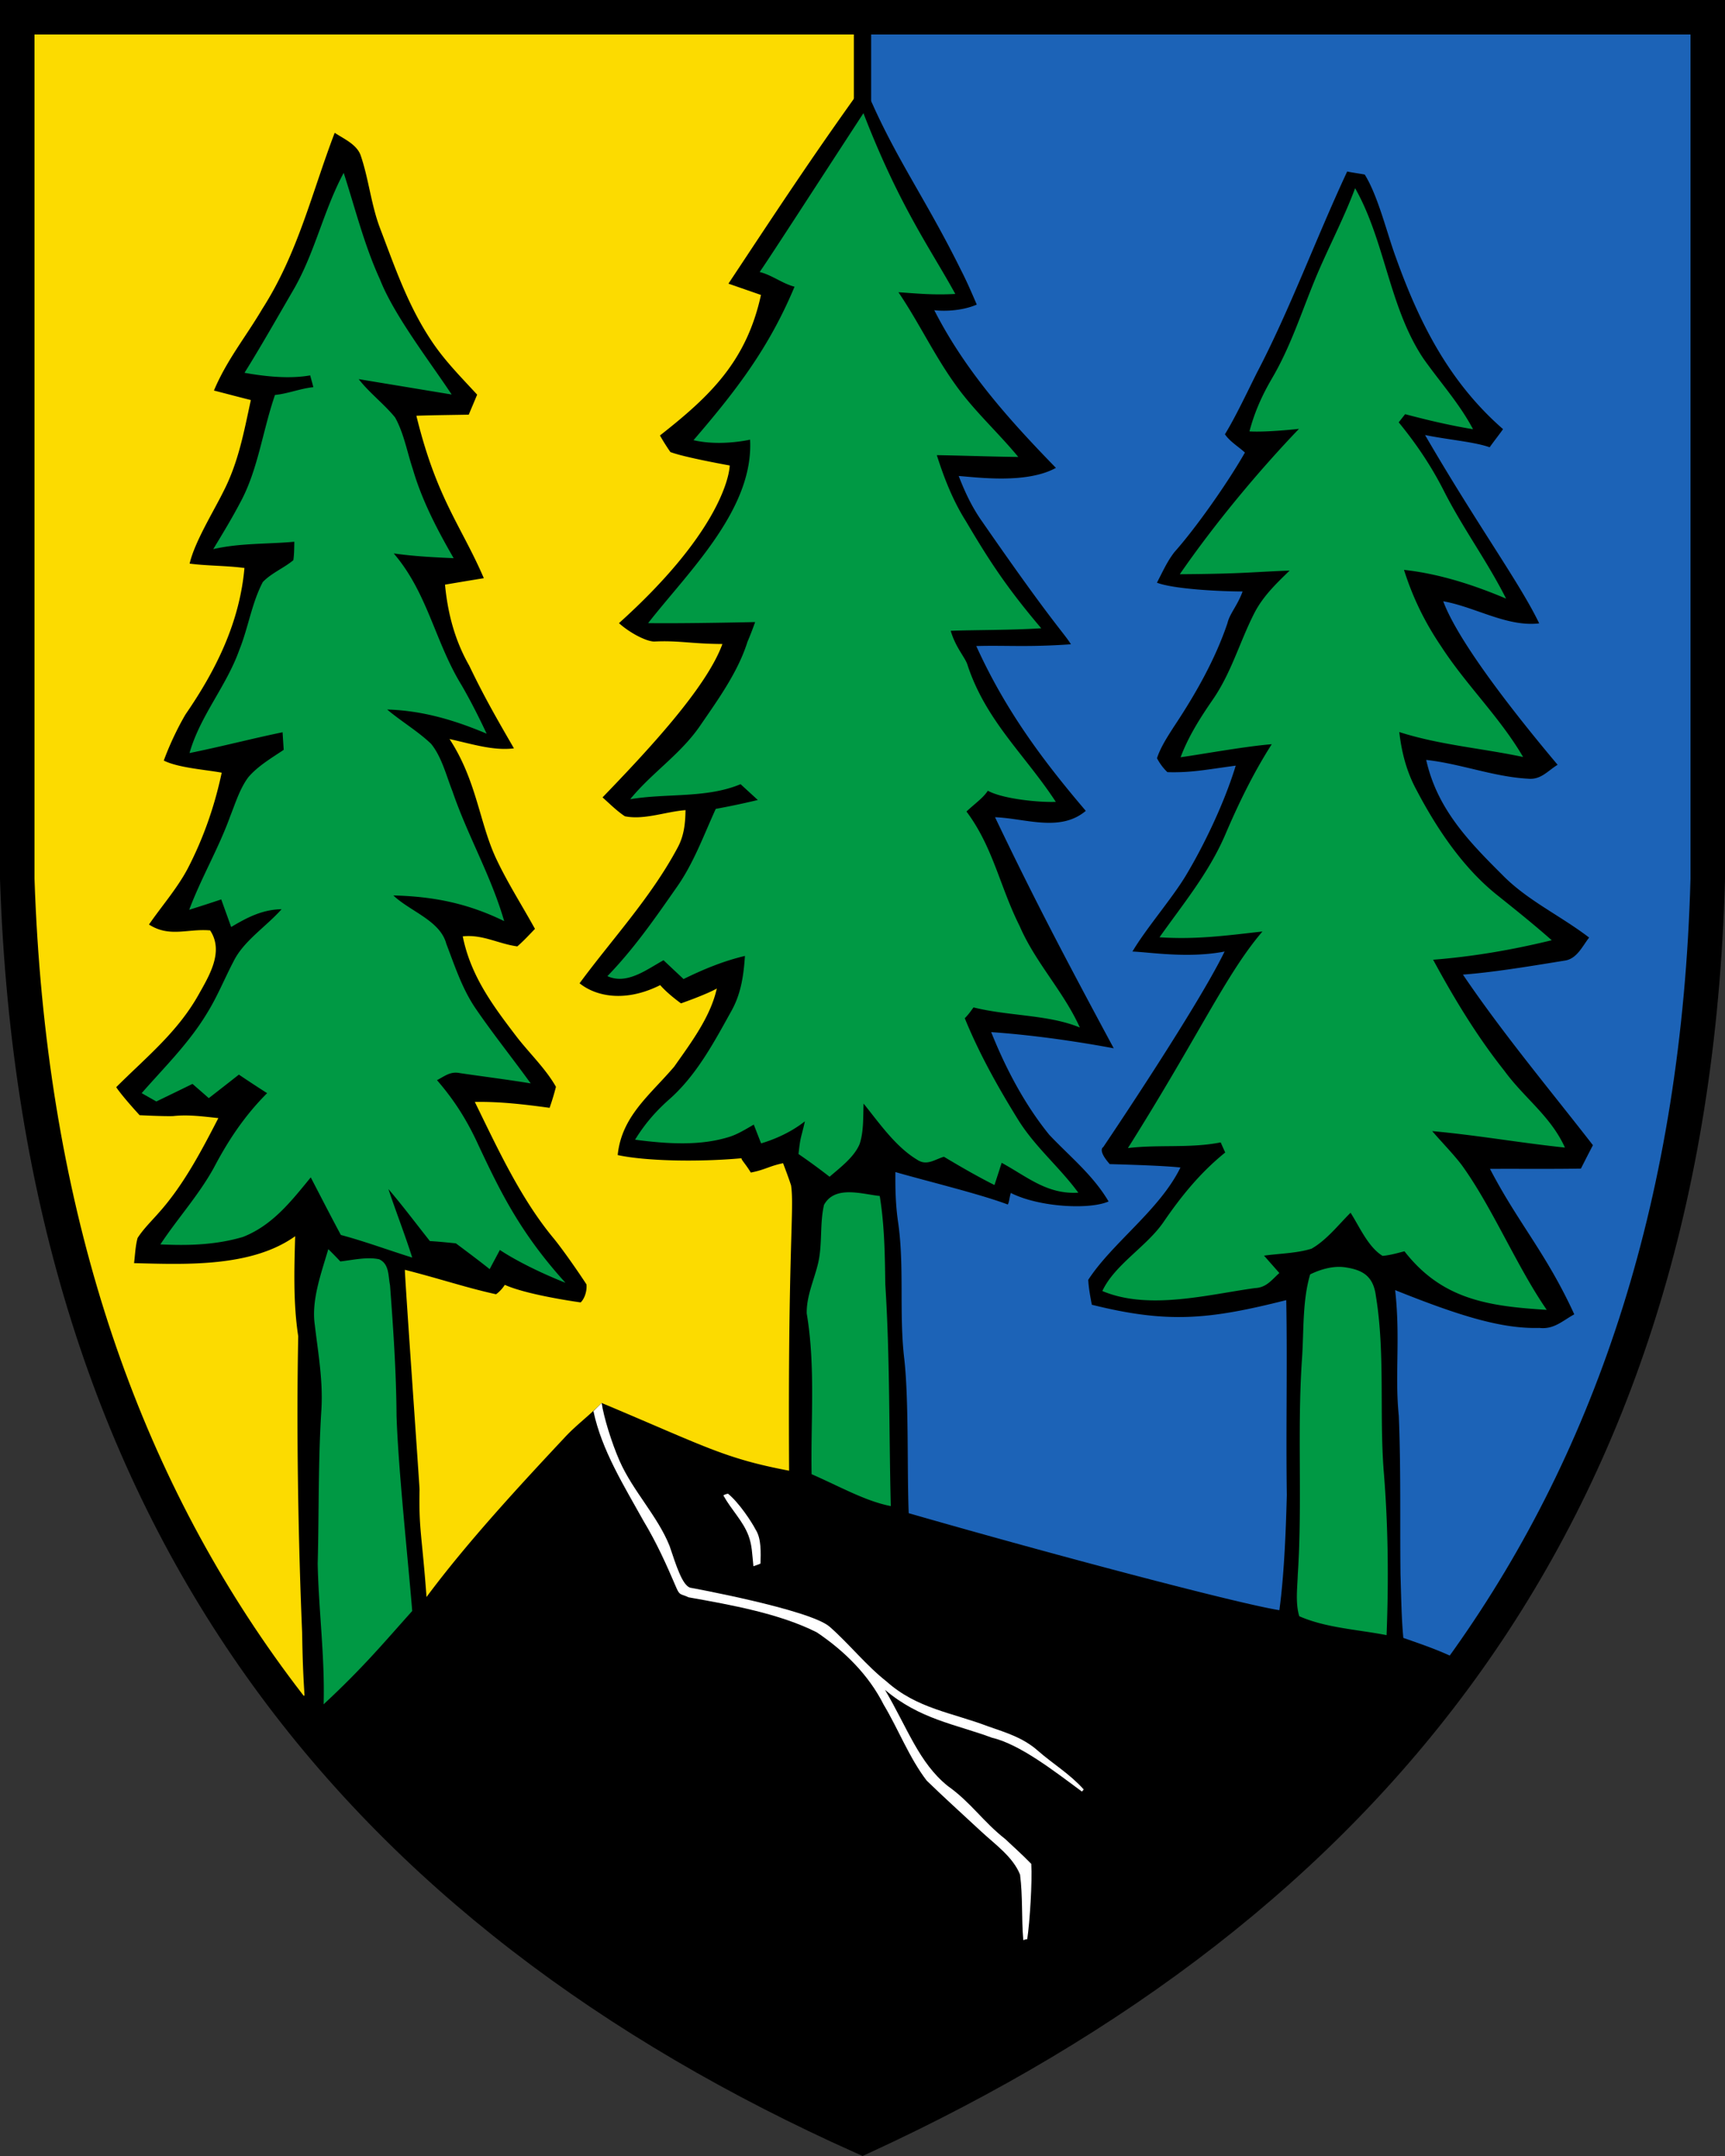
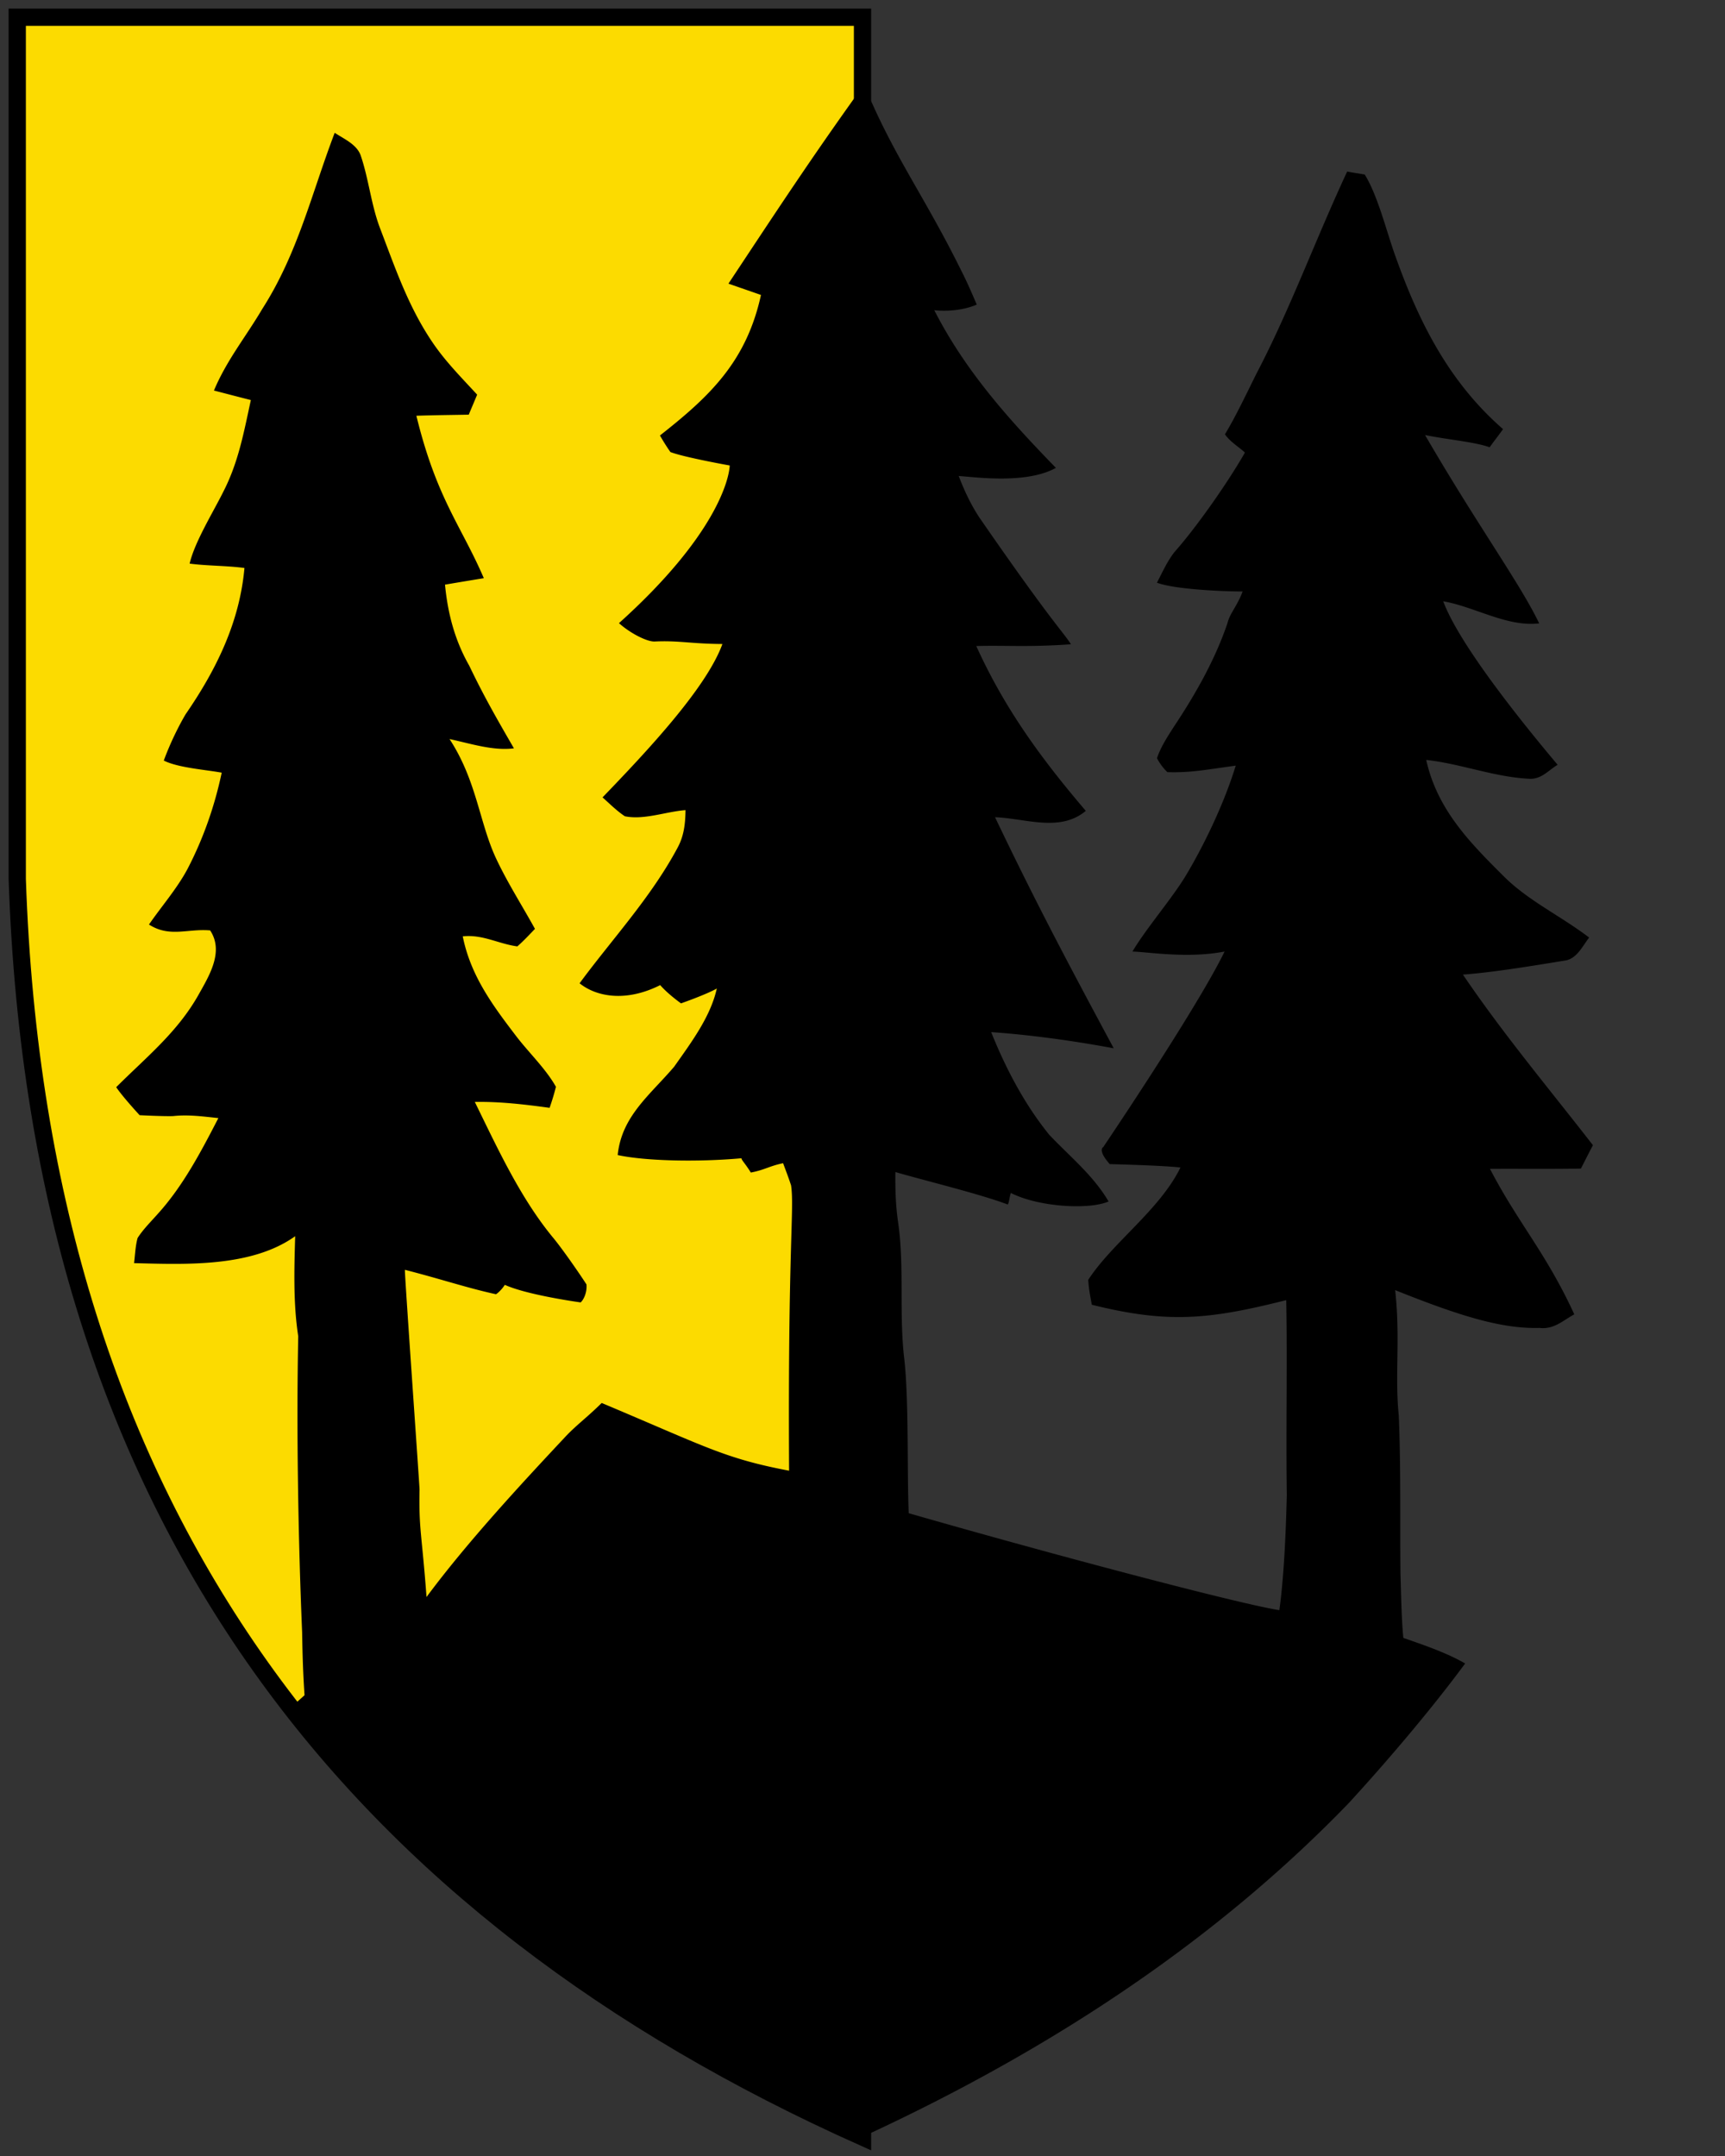
<svg xmlns="http://www.w3.org/2000/svg" width="400" height="500">
  <rect width="100%" height="100%" fill="#333333" stroke="none" />
-   <path d="M200 3.998v491.61c117-53.957 192-143.88 196-291.77V3.998H200z" fill="#1c63b7" />
  <path d="M200 3.998H4v199.84c5 149.88 80 239.81 196 291.77V3.998z" fill="#fcdb00" stroke="#000" stroke-width="4" />
-   <path d="M396 3.998H4v199.84c5 149.88 80 239.81 196 291.77 117-53.957 192-143.88 196-291.77z" fill="none" stroke="#000" stroke-width="8" />
  <path d="M200.203 19.84c-12.285 17.068-20.51 29.685-31.29 45.939 2.51.88 5.033 1.746 7.544 2.626-3.37 15.404-11.796 23.455-23.423 32.586a48.316 48.316 0 0 0 2.418 3.84c3.194 1.235 13.764 3.12 13.764 3.12-.158 3.189-3.166 16.304-25.685 36.563 2.576 2.327 6.489 4.334 8.28 4.26 5.574-.263 8.483.536 15.705.578-3.709 10.217-17.537 24.926-27.796 35.572 1.67 1.485 3.31 3.141 5.178 4.377 4.443.92 9.555-1.092 14.063-1.42-.04 3.089-.341 5.94-1.84 8.714-6.172 11.543-15.158 21.172-22.725 31.438 3.787 3.066 10.62 4.485 18.695.426 1.82 2.104 4.824 4.233 4.824 4.233s5.89-2.06 8.302-3.445c-1.459 6.599-6.031 12.646-9.883 18.127-5.623 6.596-12.184 11.477-13.1 20.496 6.39 1.39 18.551 1.662 28.7.743.017.457.889 1.216 2.169 3.316 3.294-.631 4.288-1.517 7.484-2.169.63 1.709 1.3 3.417 1.852 5.152.797 5.436-.768 14.192-.461 66.16-15.057-2.867-19.24-5.531-43.454-15.708-3.535 3.495-5.96 5.172-8.603 8.03-10.584 11.297-22.728 24.453-32.016 36.969-1.073-14.565-1.803-15.579-1.618-24.913.018-.716-3.544-50.85-3.393-50.966 8.314 2.124 14.422 4.206 21.126 5.665.67-.44 1.555-1.38 2.036-2.182 4.587 2.078 14.339 3.616 17.579 4.076.561-.439 1.543-2.14 1.36-4.178-1.907-2.931-5.334-7.862-7.542-10.596-7.703-9.228-13.092-20.993-18.35-31.72 5.85-.104 11.555.58 17.34 1.368a57.708 57.708 0 0 0 1.472-4.875c-2.327-4.127-6.113-7.744-9.031-11.504-5.574-7.295-10.727-14.17-12.58-23.385 4.613-.5 8.267 1.735 12.658 2.326 1.432-1.248 2.76-2.682 4.087-4.062-2.97-5.39-6.254-10.503-8.896-16.076-3.996-8.374-4.547-18.214-10.917-27.95 5.179 1.13 10.115 2.761 14.939 2.158-4.315-7.453-7.06-12.275-10.373-19.189-3.339-5.862-4.97-12.083-5.613-18.774 3.01-.512 6.008-1.011 9.005-1.498-5.222-12.146-10.944-18.412-15.642-37.672 4.048-.144 8.098-.173 12.146-.252.644-1.55 1.301-3.09 1.946-4.64-3.733-4.062-7.508-7.834-10.57-12.448-5.456-8.162-8.427-16.917-11.897-26.013-2.13-5.534-2.64-11.462-4.547-17.035-.92-2.563-3.864-3.8-6.02-5.232-5.389 14.144-8.505 27.88-16.787 40.841-3.93 6.652-8.21 11.808-11.213 18.93 2.853.736 5.693 1.486 8.559 2.21-1.617 7.426-2.868 14.431-6.39 21.266-2.301 4.654-6.636 11.626-7.805 16.66 4.007.54 8.673.468 12.709 1.02-1.118 12.619-6.56 23.635-13.645 33.927-1.59 2.682-3.598 6.735-5.057 10.733 3.354 1.69 9.776 2.123 13.43 2.806-1.642 7.782-4.272 15.314-7.952 22.373-2.42 4.522-5.968 8.585-8.913 12.844 4.798 3.076 8.952.907 14.184 1.367 3.22 4.877-.157 10.395-2.602 14.76-4.903 8.806-12.212 14.63-19.18 21.596 1.5 2.248 5.43 6.496 5.43 6.496s5.323.275 7.729.21c3.562-.395 6.98.092 10.529.46-3.957 7.677-8.177 15.735-14 22.163-1.603 1.827-3.43 3.601-4.732 5.652-.512 1.88-.578 3.903-.814 5.822 12.01.306 27.241.985 37.357-6.242-.224 7.65-.46 15.616.71 23.201-.447 21.92.009 47.547.905 68.74.086 5.375.22 9.502.554 14.51l-3.142 2.829c32.906 42.408 77.391 74.574 130.572 98.693 1.114.148 2.205.223 3.29.277 43.496-20.22 81.16-45.433 111.445-76.814 9.026-9.835 19.262-21.89 26.967-32.355-4.404-2.509-9.264-4.16-14.336-5.924-.444-4.535-.517-10.423-.662-14.747-.144-12.265.119-24.568-.394-36.806-.957-9.41.404-17.91-.842-29.103 15.085 6.049 24.781 9.012 33.44 8.767 3.366.394 5.35-1.643 8.097-3.154-6.512-14.2-13.005-21.137-19.546-33.73 7.033-.04 14.065.052 21.084-.067.92-1.814 1.84-3.627 2.787-5.427-9.803-12.64-20.805-25.77-30.143-39.559 6.925-.535 14.54-1.77 23.872-3.295 2.63-.539 3.864-3.338 5.39-5.297-6.797-5.192-14.383-8.623-20.206-14.617-7.887-7.847-15.063-15.342-17.574-26.58 7.94.867 15.643 3.917 23.583 4.351 3.023.302 4.51-1.764 6.888-3.223-8.134-9.681-22.749-27.779-26.526-37.923 7.426 1.315 14.776 5.997 22.255 5.129-4.402-9.208-14.36-22.825-26.466-43.68 5.445 1.113 11.288 1.545 14.986 2.839.683-1.012 2.41-3.195 3.094-4.207-12.456-10.875-19.419-24.61-24.91-39.988-2.024-5.508-4.065-14.079-7.154-19.047-.776-.17-3.447-.542-4.072-.71-7.19 15.396-13.316 32.139-21.006 46.809-2.037 4.088-4.95 10.243-7.343 14.134 1.2 1.743 3.12 2.838 4.636 4.237-3.89 6.848-11.266 17.384-16.353 23.089-1.63 2.13-2.45 3.984-4.047 7.092 3.983 1.511 14.82 2.03 19.865 2.033-1.222 3.325-2.988 5.122-3.5 7.304-2.892 8.584-7.533 16.696-12.541 24.215-1.42 2.234-2.985 4.613-3.813 7.15.657 1.249 1.458 2.327 2.418 3.234 5.376.145 8.499-.502 15.84-1.511-2.537 8.347-7.15 18.137-11.62 25.577-3.154 5.232-9.24 12.29-12.33 17.536 3.9.126 12.87 1.643 21.368-.002-6.445 13.253-28.141 45.356-28.141 45.356s-1.414.64 1.504 3.94c4.815.137 12.814.383 16.402.79-4.814 9.844-15.8 17.453-21.384 26.052.105 1.96.473 3.853.828 5.772 17.763 4.44 27.297 3.409 45.086-1.065.276 15.065-.092 30.116.13 45.18-.183 7.243-.564 18.265-1.726 26.721-9.515-1.49-52.807-12.953-85.947-22.49-.407-9.596.062-26.144-1.03-35.78-1.261-10.607.092-21.464-1.472-31.98-.539-3.772-.63-7.558-.59-11.357 6.625 1.932 19.6 5.078 26.04 7.523.298-.269.377-1.486.72-2.679 6.572 3.329 18.274 3.924 22.677 1.978-3.628-6.152-8.964-10.386-13.776-15.486-5.718-7.059-10.082-15.378-13.447-23.791.169.05 11.51.598 28.416 3.757-11.528-21.448-18.397-34.5-27.523-53.591 7.045.263 15.078 3.549 21.046-1.473-10.243-12.01-18.745-23.567-25.396-38.225 6.901-.198 11.815.305 21.95-.407-1.699-2.752-4.254-4.852-20.61-28.498-2.314-3.26-3.982-6.811-5.415-10.531 4.433.323 15.75 1.867 22.543-1.88-10.977-11.278-21.03-22.515-28.205-36.563 3.104.333 6.909-.03 9.853-1.305-1.144-2.655-2.271-5.286-3.586-7.85-7.716-15.626-14.197-24.594-20.283-37.95-1.605-3.78-1.539-1.455-2.427-5.003zm27.005 50.144.015.078-.015-.078z" />
-   <path d="M200.216 26.25c-10.193 15.611-21.38 32.97-24.062 36.835 2.865.697 5.235 2.67 8.087 3.406-5.932 14.182-13.448 23.99-23.426 35.593 4.57 1.074 9.867.575 13.114-.122.893 16.182-14.428 30.739-23.643 42.553 8.952.114 24.813-.25 24.813-.25s-.836 2.42-1.77 4.564c-2.169 6.94-6.756 13.314-10.844 19.269-4.575 6.783-11.212 10.963-16.351 17.247 8.53-1.42 17.694-.17 25.594-3.483 1.328 1.223 2.668 2.446 3.996 3.668a189.022 189.022 0 0 1-9.755 2.062c-2.84 6.231-5.191 12.751-9.135 18.285-5.06 7.256-9.875 14.191-15.988 20.501 4.52 2.074 9.113-1.542 13.017-3.687 1.538 1.46 3.09 2.904 4.64 4.363 4.601-2.26 9.24-4.18 14.236-5.362-.302 4.482-.894 8.754-3.129 12.737-4.101 7.4-8.215 15.143-14.63 20.704-3.102 2.786-5.52 5.612-7.716 9.175 8.116 1.087 15.235 1.331 21.48-.54 2.129-.59 4.126-1.866 6.045-2.957.566 1.446 1.132 2.906 1.697 4.352 2.245-.66 6.444-2.179 10.157-5.116-.947 4.194-1.01 3.314-1.483 7.586a148.56 148.56 0 0 1 7.204 5.27c2.458-2.13 5.693-4.535 6.968-7.584.973-2.919.8-6.336.919-9.385 3.628 4.495 7.401 9.99 12.396 13 2.235 1.513 3.997.001 6.231-.67 3.852 2.301 7.716 4.548 11.725 6.56.565-1.723 1.117-3.432 1.67-5.154 5.993 3.273 10.542 7.362 17.771 6.928-4.416-5.994-9.937-10.517-13.88-16.8-4.707-7.598-9.071-15.38-12.45-23.661 1.013-1.004 1.56-1.902 2.031-2.508 8.194 2.052 17.371 1.641 24.654 4.664-3.812-8.439-10.28-15.011-13.96-23.53-4.614-9.188-6.138-18.284-12.33-26.565 2.07-1.934 3.828-3.108 4.955-4.817 3.404 1.88 11.74 2.74 15.763 2.583-7.111-10.897-16.104-18.653-20.428-31.6-.5-1.854-2.75-4.019-3.942-8.068 4.928-.22 14.067-.129 20.99-.595-8.254-9.716-12.275-16.052-17.468-24.833-3.01-4.771-5.05-9.963-6.745-15.314 6.297.106 12.593.343 18.89.422-4.798-5.823-10.33-10.753-14.643-16.866-4.916-6.849-8.413-14.341-13.145-21.335 3.928.254 7.95.698 13.185.395-5.74-10.473-12.885-20.172-21.303-41.92zM79.697 40.08c-4.745 8.886-6.624 18.428-11.646 27.117-3.352 5.757-7.807 13.608-11.356 19.26 4.839.863 10.397 1.46 15.235.6.42 1.617.321 1.118.729 2.735-3.024.302-5.883 1.512-8.893 1.802-2.905 8.425-3.944 17.443-8.11 25.04-1.92 3.655-4.075 7.192-6.205 10.714 6.244-1.432 12.475-1.131 18.798-1.71-.027 1.407-.026 2.88-.224 4.273-2.208 1.84-5.114 2.997-7.086 5.074-2.55 4.838-3.377 10.608-5.428 15.695-3.05 8.558-9.056 15.196-11.566 23.964 7.534-1.53 14.295-3.312 21.582-4.824.08 1.354.17 2.72.262 4.075-2.8 1.88-6.006 3.759-8.214 6.362-1.959 2.629-3.011 6.073-4.22 9.11-2.682 7.426-6.705 14.222-9.478 21.623a375.688 375.688 0 0 0 7.427-2.405c.762 2.142 1.538 4.27 2.3 6.4 3.72-2.221 7.23-4.047 11.687-4.126-3.563 4.035-8.767 7.307-11.12 12.065-2.117 4.036-3.786 8.242-6.218 12.133-4.154 6.875-9.793 12.396-15.104 18.457 1.13.644 2.274 1.29 3.405 1.933 2.8-1.354 5.599-2.71 8.385-4.076 1.262 1.104 2.526 2.196 3.774 3.3a985.462 985.462 0 0 0 6.98-5.455 311.543 311.543 0 0 0 6.546 4.298c-5.18 5.192-8.979 10.87-12.37 17.337-3.55 6.414-8.346 11.646-12.381 17.745 3.66.122 11.44.567 19.15-1.734 6.862-2.695 11.214-8.306 15.722-13.814 2.314 4.456 4.6 8.923 6.98 13.354 5.6 1.498 11.016 3.523 16.55 5.245-1.696-5.35-3.748-10.568-5.523-15.891 3.352 3.917 6.415 8.032 9.622 12.067 1.946.092 6.021.526 6.021.526s5.311 3.943 7.835 5.98c.789-1.485 1.578-2.958 2.367-4.444 4.311 2.853 10.388 5.703 15.212 7.609-10.35-11.428-14.989-20.845-20.22-32.006-2.577-5.626-5.509-10.304-9.57-14.984 1.787-.933 3.114-2.09 5.27-1.644 5.481.815 10.989 1.486 16.457 2.393-4.127-5.718-8.543-11.225-12.539-17.034-3.312-4.745-4.983-10.018-7.034-15.355-1.406-5.363-8.373-7.492-12.277-11.199 9.346.23 17.299 1.84 25.698 5.954-3.01-10.476-8.465-19.795-11.975-30.074-1.432-3.628-2.496-7.994-4.967-11.043-3.103-2.958-6.902-5.18-10.188-7.953 8.136.224 15.642 2.458 23.069 5.6-1.788-3.812-3.681-7.558-5.784-11.2-6.205-10.081-7.86-21.385-15.761-30.6 4.6.658 9.241.894 13.894 1.104-3.825-6.651-7.349-13.369-9.504-20.77-1.302-3.903-2.064-8.293-4.088-11.882-2.577-3.168-5.903-5.626-8.427-8.873l21.557 3.565c-4.916-7.453-13.34-18.315-16.614-26.662-3.667-8.005-5.732-16.43-8.426-24.75zm234.533 3.559c-2.538 6.877-6.492 14.356-9.252 21.06-3.234 7.835-5.692 15.655-10.003 23.016-2.314 3.944-4.087 7.901-5.244 12.331 4.056.25 11.479-.59 11.479-.59-9.587 10.002-19.678 22.185-27.634 33.716 15.177-.103 17.044-.549 25.462-.842-3.22 3.129-6.283 6.046-8.32 10.134-3.313 6.586-5.18 13.474-9.412 19.665-2.958 4.285-5.706 8.584-7.546 13.487 5.08-.716 14.948-2.523 21.137-3.023-4.312 6.756-7.703 13.764-10.845 21.125-3.838 8.834-9.686 15.88-15.181 23.648 8.452.565 15.45-.39 23.871-1.342-8.426 9.84-14.553 23.778-31.193 50.227 7.23-.868 14.382.091 21.507-1.315.355.788.696 1.566 1.051 2.341-5.744 4.64-10.136 10.042-14.29 16.101-3.878 5.692-11.337 9.883-14.203 16.022 10.723 4.547 24.656.792 35.42-.68 2.628-.119 3.838-1.88 5.626-3.497l-3.55-4.023c3.629-.512 7.52-.526 11.017-1.617 3.483-1.985 6.218-5.52 9.044-8.334 2.09 3.247 4.075 7.953 7.427 10.003 1.709-.144 3.417-.644 5.074-1.064 8.618 11.065 19.188 12.746 32.994 13.578-6.983-10.101-12.684-23.934-19.81-33.715-2.09-2.695-4.522-5.14-6.743-7.73 10.286.919 20.454 2.735 30.772 3.813-3.325-7.335-9.439-11.476-14.066-17.838-6.375-8.031-11.62-16.72-16.496-25.724 9.333-.736 18.402-2.3 27.498-4.521-4.048-3.589-8.254-6.955-12.473-10.333-8.032-6.349-14.17-15.524-18.877-24.502-2.287-4.207-3.458-8.716-3.997-13.448 9.36 3.01 19.148 3.75 28.71 5.785-5.429-9.294-13.183-16.656-19.006-25.66-3.786-5.586-6.574-11.304-8.611-17.732 8.624.94 16.812 3.768 23.674 6.664-4.351-8.649-10.095-16.416-14.46-25.053-2.905-5.718-6.376-10.872-10.438-15.828.5-.63.987-1.261 1.486-1.892 5.206 1.38 10.424 2.617 15.747 3.485-3.181-6.007-7.664-10.925-11.542-16.433-7.913-11.87-8.862-27.239-15.803-39.464zM196.948 276.502c-2.406-.006-4.616.616-5.871 2.923-1.012 4.338-.354 9.019-1.34 13.396-.907 3.957-2.748 7.636-2.669 11.79 2.079 12.329.89 25.25 1.13 37.268 6.812 2.993 12.54 6.269 18.364 7.4-.434-17.155-.184-34.32-1.275-51.436-.092-6.874-.184-13.684-1.288-20.48-2.044-.216-4.646-.854-7.051-.86zm-120.824 13.19c-1.59 5.468-3.97 11.818-3.129 17.55.776 6.612 1.946 13.038 1.525 19.742-.762 11.883-.537 23.766-.853 35.663.224 10.897 1.681 21.676 1.379 32.6 9.214-8.577 13.846-14.168 20.54-21.64-1.026-12.593-3.213-32.61-3.634-45.256-.066-10.121-.751-20.202-1.513-30.298-.447-2.208-.144-4.93-2.536-6.02-2.866-.592-6.1.183-8.98.511-.92-.96-1.84-1.931-2.799-2.851zm235.756 4.205c-2.719-.393-5.67.471-8.076 1.645-1.827 6.165-1.446 13.171-1.893 19.56-1.143 16.694.119 33.309-.972 49.99-.105 3.115-.58 6.717.34 9.728 6.205 2.734 13.606 3.075 20.244 4.39.5-12.738.382-25.449-.67-38.16-1.012-13.369.355-27.29-1.8-40.449-.58-4.598-2.972-6.097-7.173-6.704z" fill="#094" />
-   <path d="m139.525 325.378-1.916 1.876c1.88 9.02 7.171 17.47 11.567 25.393 3.142 5.232 5.333 10.133 7.712 15.694.776 1.775 1.038 1.235 2.76 2.09 10.038 1.786 21.164 3.785 29.774 8.136 6.401 4.325 11.988 9.821 15.51 16.801 3.418 5.718 5.903 12.277 9.952 17.574 4.14 4.022 8.438 7.886 12.658 11.816 3.168 2.944 7.362 5.878 8.992 9.992.657 5.087.305 10.003.752 15.181.452-.134.606-.214.916-.22.605-4.075 1.183-13.345.934-17.46-2.367-2.427-4.3-4.101-6.036-5.757-5.152-4.049-7.989-8.52-13.326-12.305-6.684-5.383-9.306-13.375-14.56-22.3 8.111 6.858 16.302 7.947 24.788 11.098 6.473 1.522 14.416 7.714 20.885 12.501l.415-.489c-3.215-3.605-7.053-5.86-10.629-8.984-3.378-2.997-7.308-4.182-11.501-5.64-8.492-3.235-16.524-4.115-23.583-10.41-4.68-3.668-8.768-8.821-13.223-12.725-4.647-4-32.37-9.049-32.37-9.049-1.78-.648-3.154-4.971-4.74-9.697-2.787-6.928-8.494-12.708-11.566-19.664-1.897-4.293-3.746-10.403-4.167-13.452z" fill="#fff" />
-   <path d="M167.734 346.804c.3-.217.769-.362 1.092-.388 2.561 2.08 5.5 6.58 6.375 8.288 1.393 2.13 1.202 5.465 1.15 7.91-.377.172-1.107.432-1.645.614-.313-2.962-.302-4.855-1.144-7.1-1.289-3.43-3.935-5.92-5.828-9.324z" fill="#fff" />
</svg>